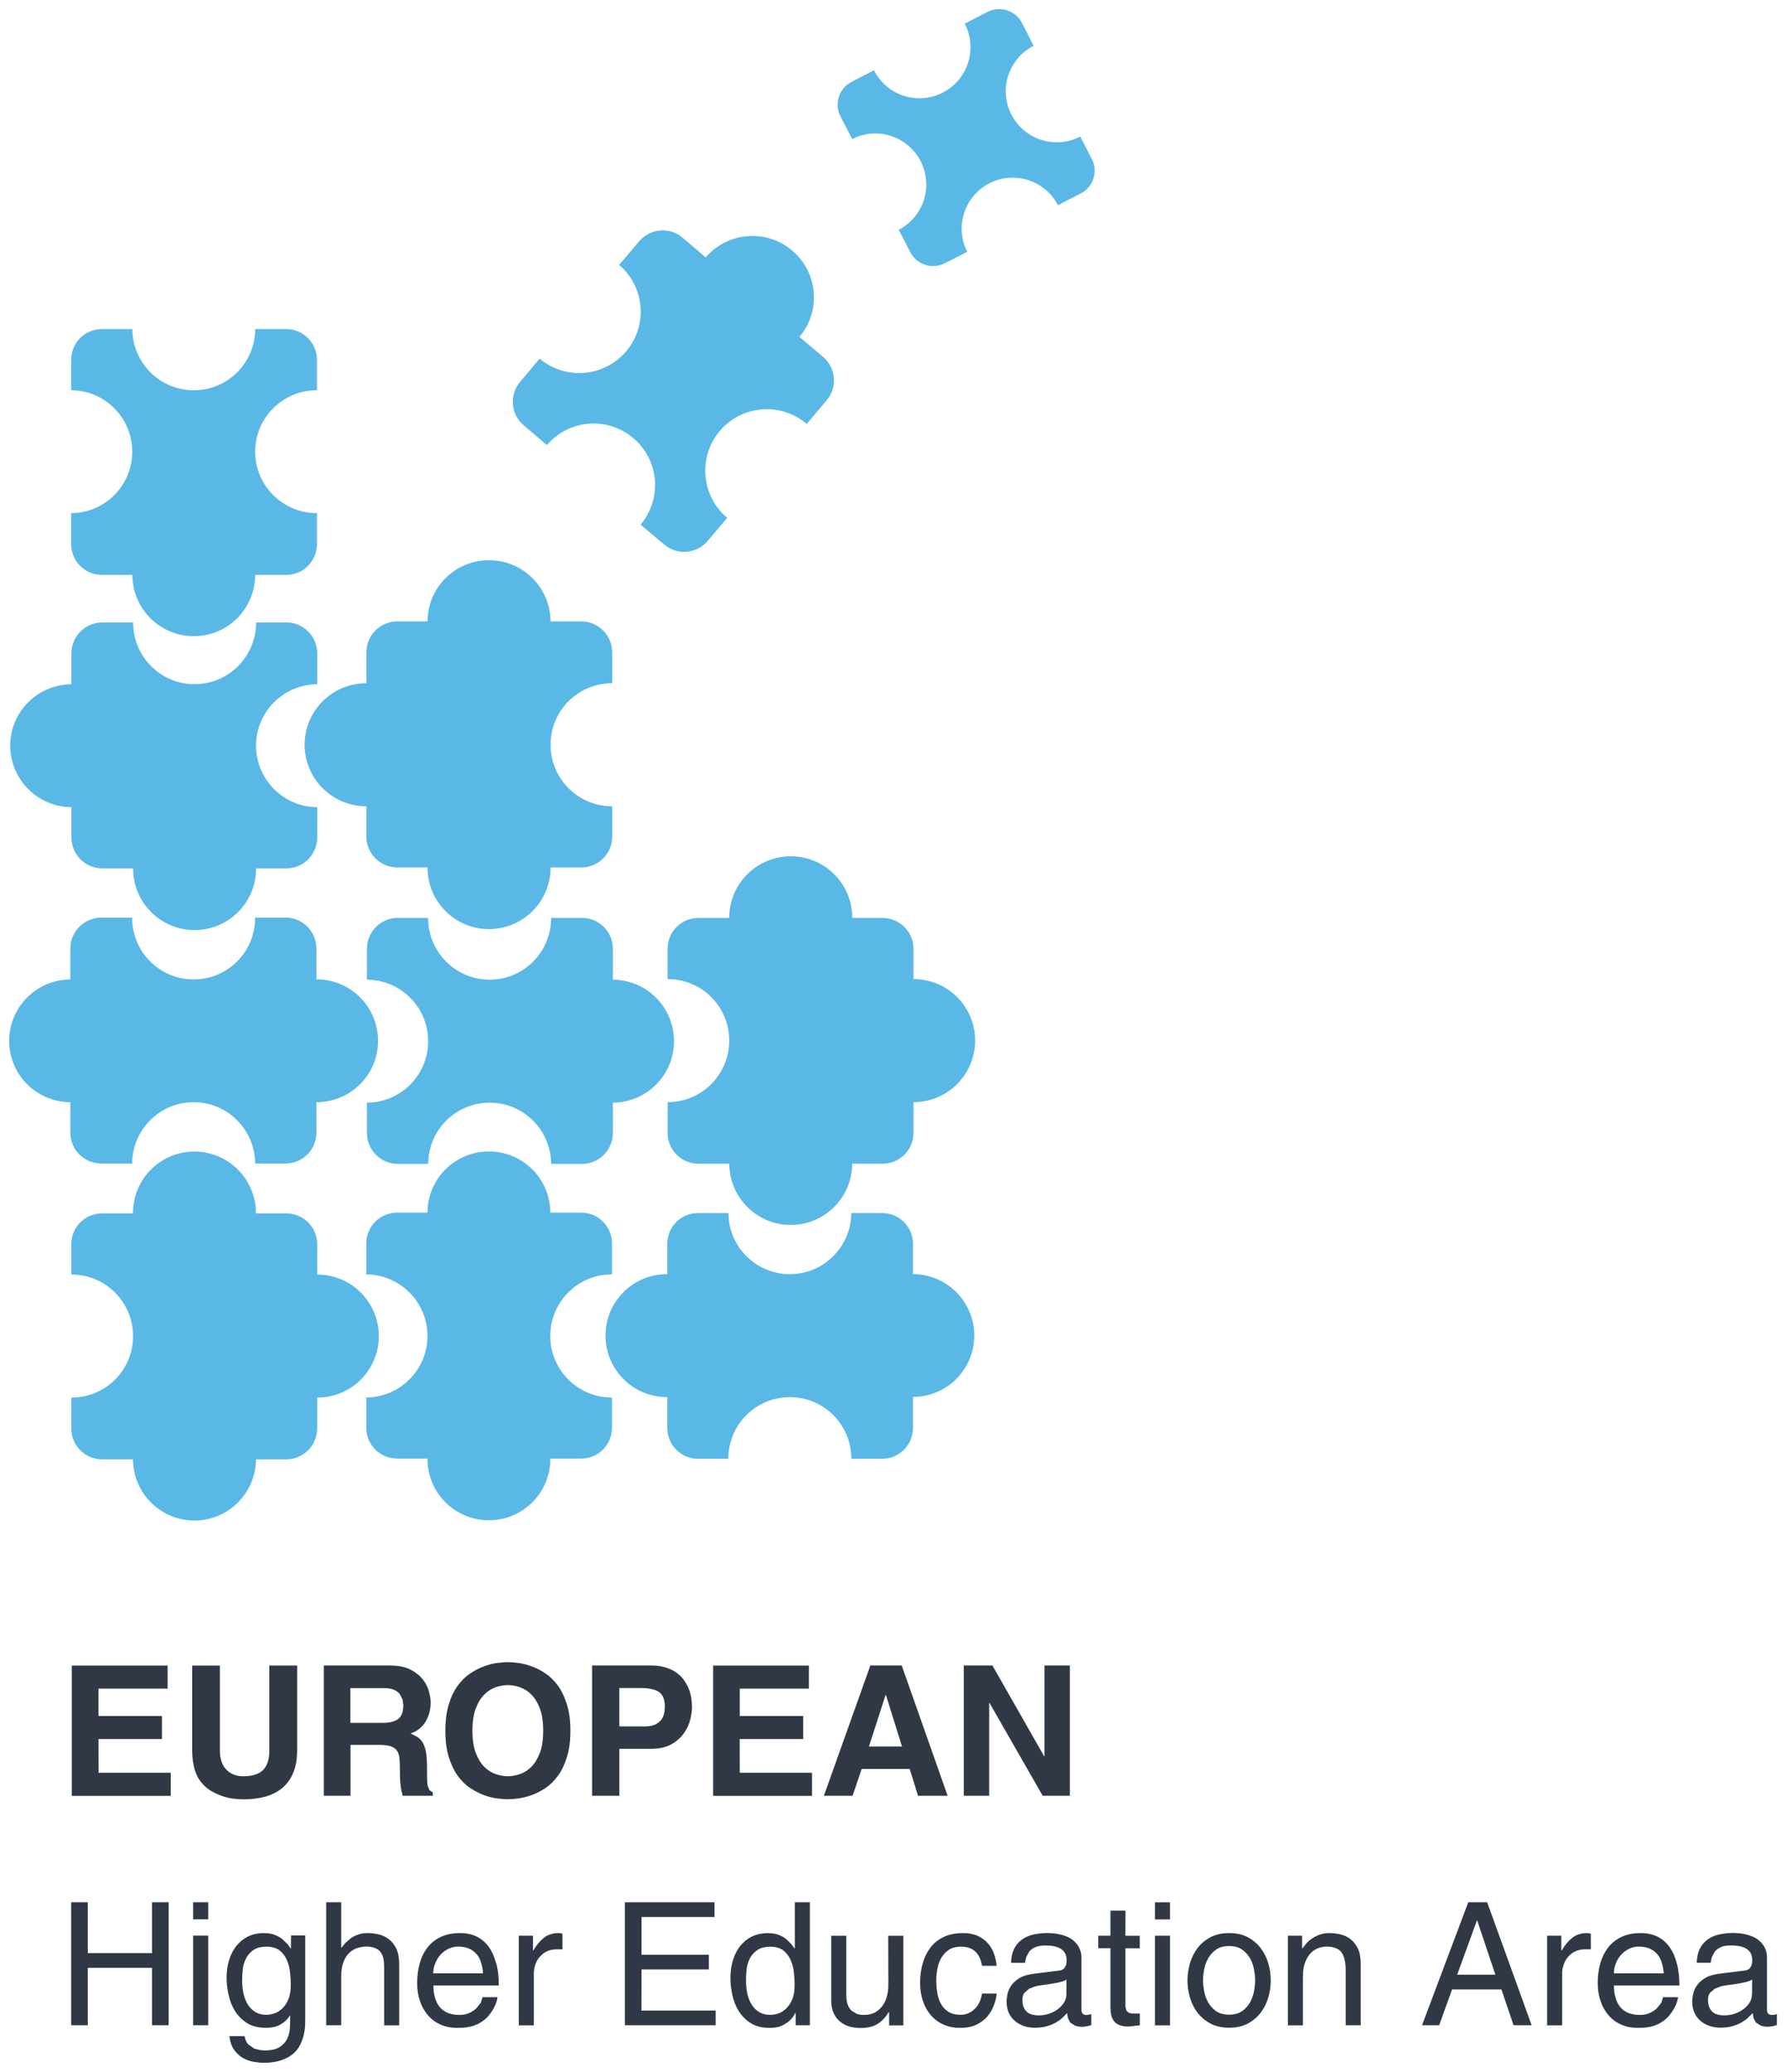
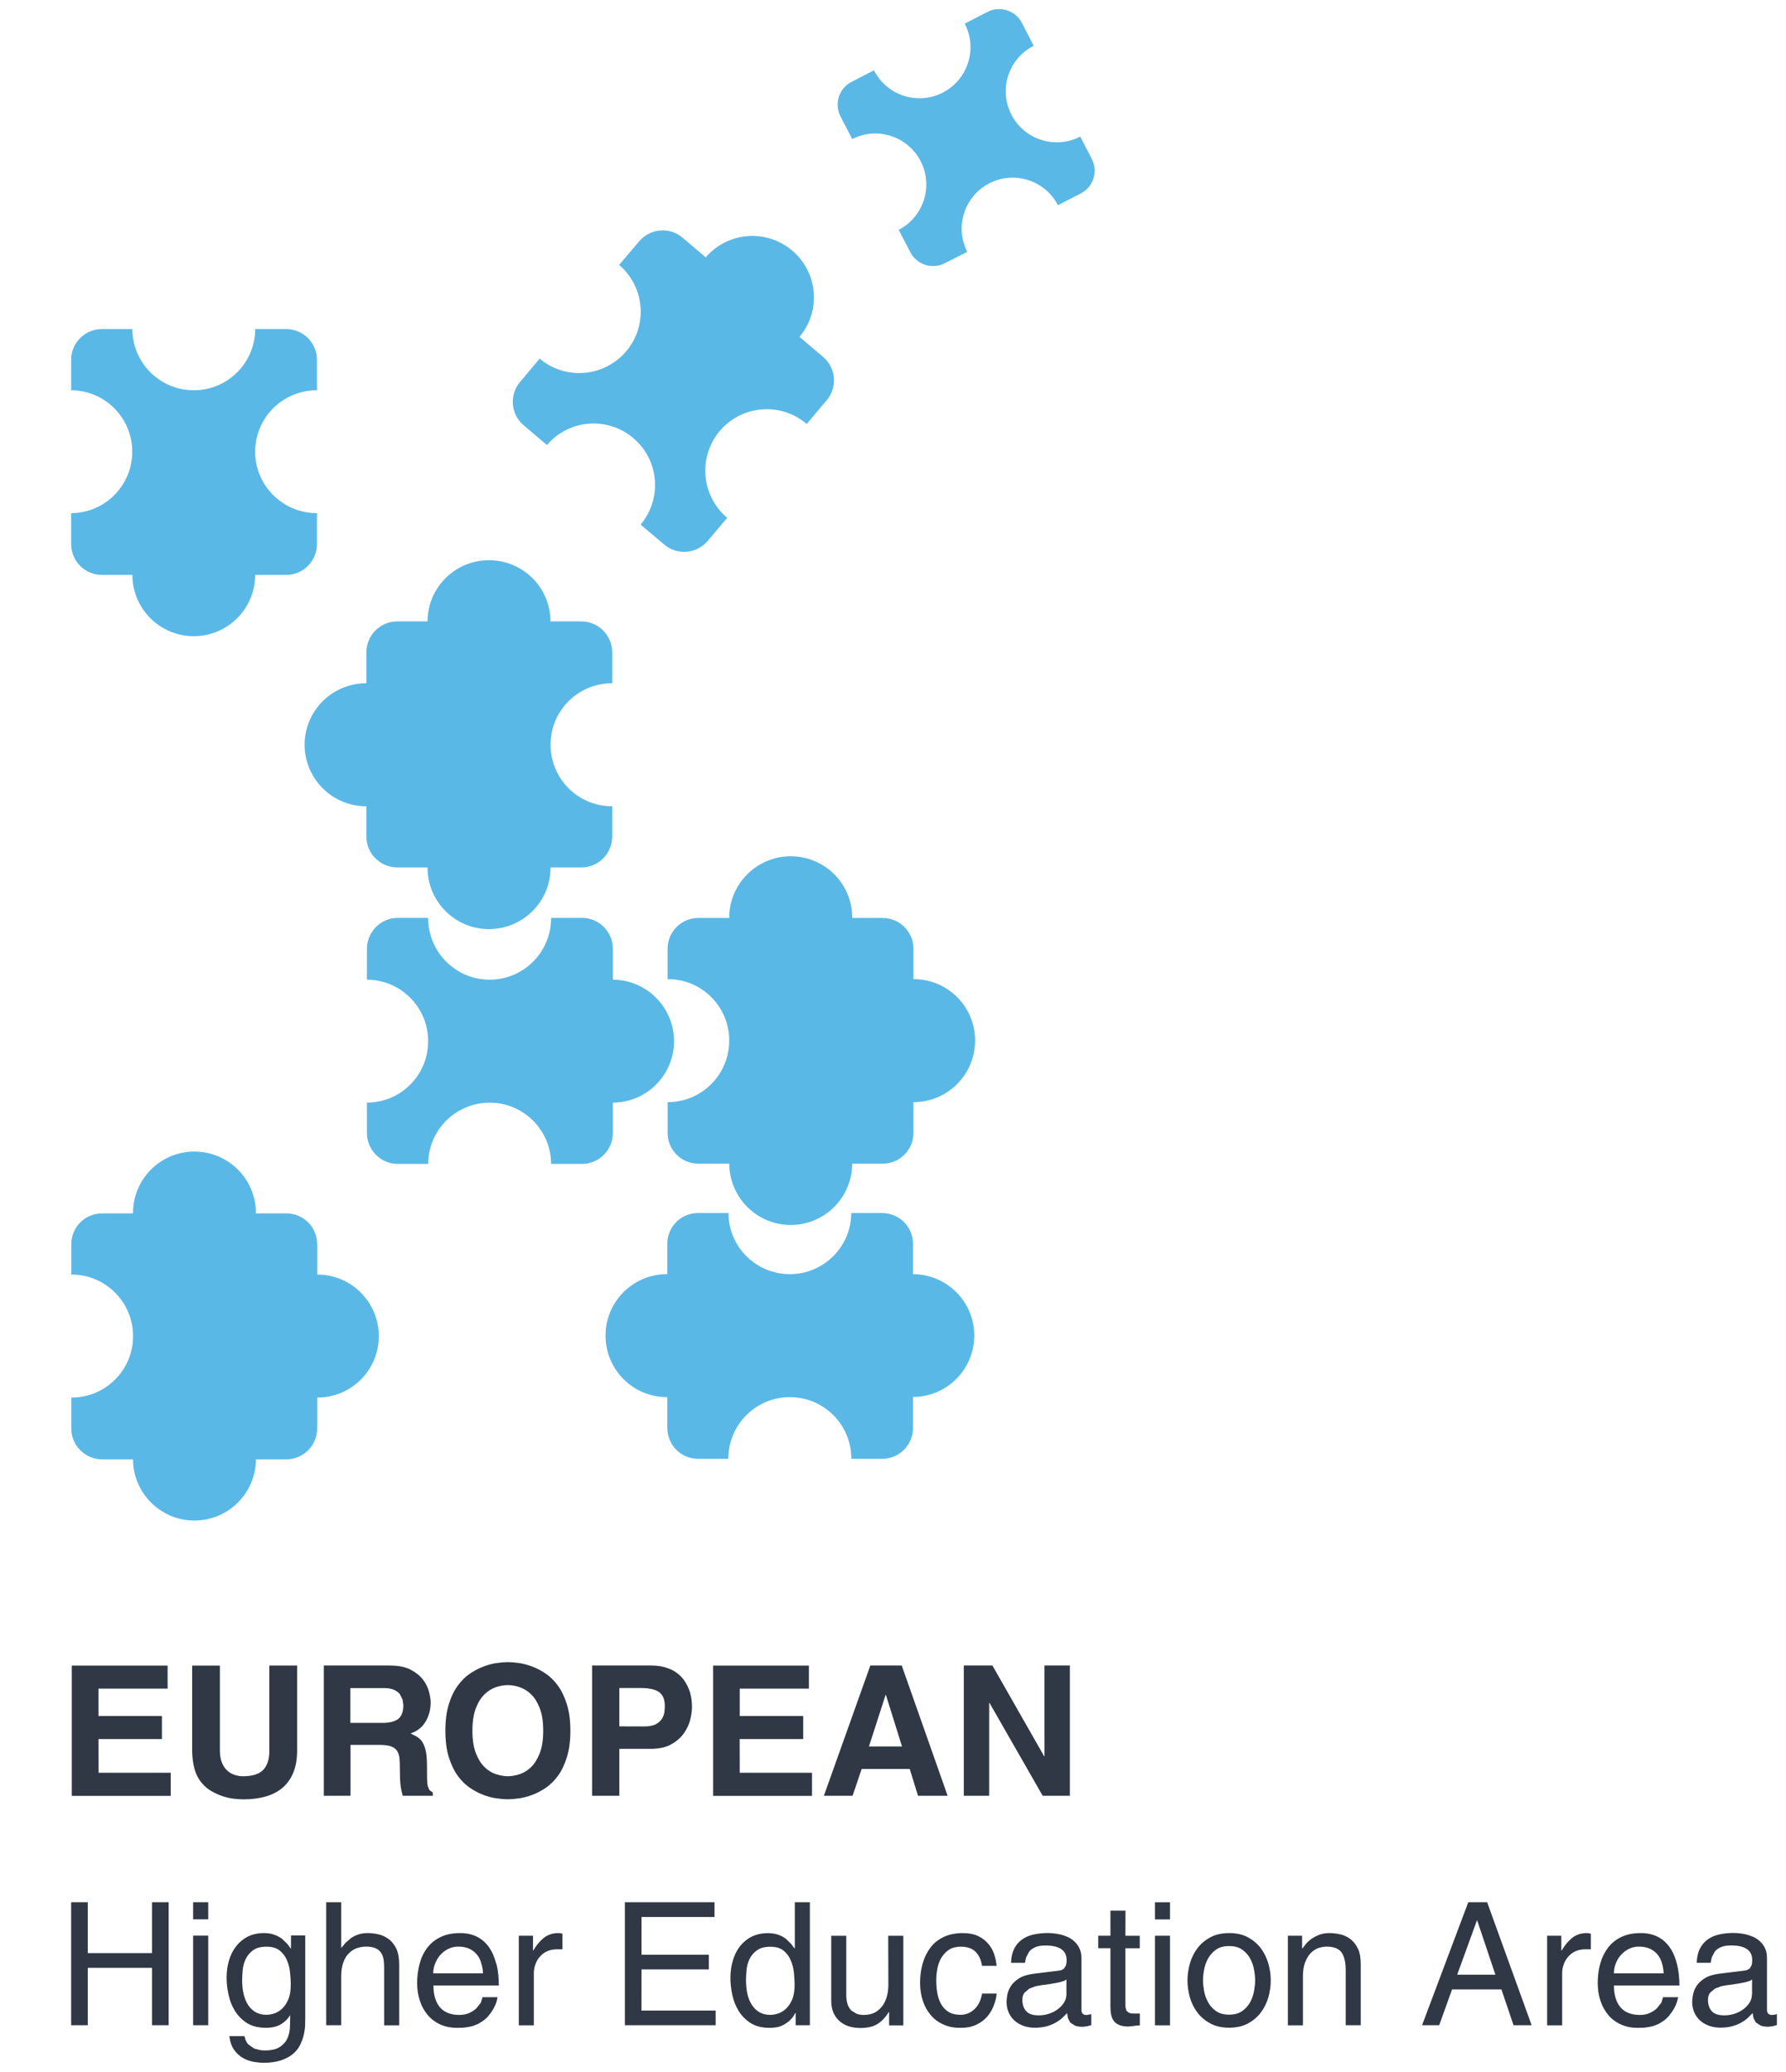
<svg xmlns="http://www.w3.org/2000/svg" xmlns:ns1="http://www.inkscape.org/namespaces/inkscape" xmlns:ns2="http://sodipodi.sourceforge.net/DTD/sodipodi-0.dtd" width="97.354" height="112.901" viewBox="0 0 25.758 29.872" version="1.1" id="svg40421" ns1:version="0.92.0 r15299" ns2:docname="ehea.svg">
  <defs id="defs40415" />
  <ns2:namedview id="base" pagecolor="#ffffff" bordercolor="#666666" borderopacity="1.0" ns1:pageopacity="0.0" ns1:pageshadow="2" ns1:zoom="4.7631482" ns1:cx="58.149297" ns1:cy="55.95039" ns1:document-units="mm" ns1:current-layer="layer1" showgrid="false" fit-margin-top="0" fit-margin-left="0" fit-margin-right="0" fit-margin-bottom="0" units="px" ns1:window-width="1280" ns1:window-height="744" ns1:window-x="-4" ns1:window-y="-4" ns1:window-maximized="1" />
  <g ns1:label="Layer 1" ns1:groupmode="layer" id="layer1" transform="translate(-85.527,-173.075)">
    <g transform="translate(-338.103,32.479)" id="g40392">
      <path d="m 437.681,159.849 c 0,-0.487 -0.395,-0.884 -0.884,-0.885 v -0.439 c 0,-0.244 -0.199,-0.442 -0.445,-0.442 h -0.445 c -0.002,0.485 -0.397,0.881 -0.886,0.881 -0.488,0 -0.885,-0.396 -0.885,-0.881 h -0.439 c -0.246,0 -0.443,0.198 -0.443,0.442 v 0.439 h -0.005 c -0.49,0 -0.886,0.396 -0.886,0.885 0,0.491 0.396,0.888 0.886,0.888 l 0.005,-0.003 v 0.447 c 0,0.247 0.198,0.445 0.443,0.445 h 0.439 l -0.002,-0.002 c 0,-0.49 0.398,-0.887 0.887,-0.887 0.49,0 0.887,0.396 0.887,0.887 l -0.001,0.002 h 0.445 c 0.246,0 0.445,-0.198 0.445,-0.445 V 160.734 c 0.489,0 0.884,-0.398 0.884,-0.885" style="fill:#5ab8e7;fill-opacity:1;fill-rule:nonzero;stroke:none;stroke-width:0.353" id="path5077" ns1:connector-curvature="0" />
      <path ns1:connector-curvature="0" id="path5081" style="fill:#5ab8e7;fill-opacity:1;fill-rule:nonzero;stroke:none;stroke-width:0.353" d="m 428.197,146.222 h 0.004 v -0.439 c 0,-0.245 -0.199,-0.443 -0.444,-0.443 h -0.447 c -7e-4,0.487 -0.397,0.882 -0.885,0.882 -0.489,0 -0.885,-0.395 -0.886,-0.882 h -0.439 c -0.247,0 -0.444,0.198 -0.444,0.443 v 0.439 c 0.487,0.001 0.881,0.398 0.881,0.886 0,0.487 -0.394,0.884 -0.881,0.885 v 0.445 c 0,0.247 0.197,0.446 0.444,0.446 h 0.439 c 10e-4,0.488 0.397,0.883 0.886,0.883 0.488,0 0.884,-0.395 0.885,-0.883 h 0.447 c 0.245,0 0.444,-0.199 0.444,-0.446 v -0.445 h -0.004 c -0.489,0 -0.887,-0.397 -0.887,-0.885 0,-0.491 0.398,-0.886 0.887,-0.886" />
-       <path d="m 430.681,157.195 c -0.489,0 -0.885,0.394 -0.886,0.882 h -0.439 c -0.244,0 -0.444,0.199 -0.444,0.445 v 0.446 c 0.486,0.002 0.883,0.398 0.883,0.887 0,0.488 -0.397,0.884 -0.883,0.887 v 0.436 c 0,0.246 0.2,0.445 0.444,0.445 h 0.439 v 0.005 c 0,0.489 0.396,0.884 0.886,0.884 0.488,0 0.886,-0.395 0.886,-0.884 v -0.005 h 0.445 c 0.246,0 0.444,-0.199 0.444,-0.445 v -0.436 h -0.006 c -0.488,0 -0.884,-0.398 -0.884,-0.887 0,-0.49 0.396,-0.887 0.884,-0.887 h 0.006 v -0.446 c 0,-0.246 -0.198,-0.445 -0.444,-0.445 h -0.445 c -0.002,-0.488 -0.398,-0.882 -0.886,-0.882" style="fill:#5ab8e7;fill-opacity:1;fill-rule:nonzero;stroke:none;stroke-width:0.353" id="path5085" ns1:connector-curvature="0" />
      <path ns1:connector-curvature="0" id="path5089" style="fill:#5ab8e7;fill-opacity:1;fill-rule:nonzero;stroke:none;stroke-width:0.353" d="m 429.805,153.832 7.1e-4,-0.004 h -0.439 c -0.244,0 -0.445,0.2 -0.445,0.446 v 0.445 c 0.489,0.002 0.883,0.398 0.883,0.887 0,0.488 -0.394,0.885 -0.883,0.885 v 0.438 c 0,0.245 0.2,0.446 0.445,0.446 h 0.439 c 10e-4,-0.49 0.399,-0.883 0.886,-0.883 0.488,0 0.884,0.394 0.886,0.883 h 0.446 c 0.246,0 0.445,-0.201 0.445,-0.446 v -0.438 c 0.487,-7.1e-4 0.882,-0.398 0.882,-0.885 0,-0.489 -0.395,-0.885 -0.882,-0.887 v -0.445 c 0,-0.247 -0.2,-0.446 -0.445,-0.446 h -0.446 v 0.004 c 0,0.489 -0.396,0.887 -0.886,0.887 -0.489,0 -0.887,-0.398 -0.887,-0.887" />
      <path d="m 434.115,148.059 0.004,10e-4 -0.283,0.334 c -0.159,0.188 -0.439,0.211 -0.628,0.051 l -0.339,-0.286 c 0.314,-0.375 0.268,-0.932 -0.105,-1.247 -0.373,-0.316 -0.931,-0.272 -1.246,0.1 l -0.335,-0.285 c -0.188,-0.157 -0.211,-0.439 -0.052,-0.626 l 0.282,-0.335 c 0.374,0.314 0.931,0.267 1.247,-0.105 0.317,-0.373 0.27,-0.929 -0.101,-1.246 l 0.288,-0.339 c 0.159,-0.189 0.44,-0.213 0.628,-0.053 l 0.333,0.283 c 0.318,-0.37 0.875,-0.413 1.247,-0.098 0.372,0.315 0.421,0.872 0.105,1.244 l 0.341,0.289 c 0.187,0.159 0.21,0.44 0.051,0.626 l -0.288,0.341 -0.004,-0.004 c -0.372,-0.315 -0.933,-0.269 -1.249,0.104 -0.315,0.373 -0.27,0.932 0.103,1.25" style="fill:#5ab8e7;fill-opacity:1;fill-rule:nonzero;stroke:none;stroke-width:0.353" id="path5093" ns1:connector-curvature="0" />
      <path ns1:connector-curvature="0" id="path5097" style="fill:#5ab8e7;fill-opacity:1;fill-rule:nonzero;stroke:none;stroke-width:0.353" d="m 437.226,141.932 c -0.36,0.184 -0.804,0.043 -0.99,-0.32 l -0.002,-0.002 -0.323,0.166 c -0.181,0.093 -0.252,0.315 -0.16,0.497 l 0.17,0.328 c 0.359,-0.185 0.8,-0.041 0.987,0.319 0.185,0.36 0.043,0.803 -0.317,0.989 l 0.168,0.323 c 0.092,0.18 0.316,0.252 0.496,0.159 l 0.325,-0.164 c -0.184,-0.361 -0.042,-0.803 0.318,-0.988 0.361,-0.186 0.803,-0.044 0.99,0.315 l 0.33,-0.17 c 0.18,-0.092 0.252,-0.314 0.158,-0.496 l -0.166,-0.323 -0.002,0.001 c -0.362,0.185 -0.806,0.044 -0.992,-0.319 -0.185,-0.36 -0.042,-0.804 0.318,-0.989 l 0.004,-0.001 -0.169,-0.33 c -0.093,-0.18 -0.317,-0.252 -0.499,-0.159 l -0.327,0.169 0.002,0.004 c 0.186,0.361 0.043,0.805 -0.319,0.99" />
      <path d="m 430.681,148.672 c -0.488,0 -0.884,0.394 -0.885,0.882 h -0.437 c -0.246,0 -0.445,0.201 -0.445,0.446 v 0.446 h -0.004 c -0.49,0 -0.887,0.398 -0.887,0.885 0,0.489 0.397,0.888 0.887,0.888 h 0.004 v 0.438 c 0,0.243 0.199,0.444 0.445,0.444 h 0.437 v 0.005 c 0,0.487 0.397,0.884 0.885,0.884 0.491,0 0.889,-0.397 0.889,-0.884 l -0.001,-0.005 h 0.445 c 0.246,0 0.445,-0.2 0.445,-0.444 v -0.438 h -0.004 c -0.49,0 -0.885,-0.399 -0.885,-0.888 0,-0.488 0.395,-0.885 0.885,-0.885 h 0.004 v -0.446 c 0,-0.244 -0.199,-0.446 -0.445,-0.446 h -0.445 c -10e-4,-0.488 -0.397,-0.882 -0.887,-0.882" style="fill:#5ab8e7;fill-opacity:1;fill-rule:nonzero;stroke:none;stroke-width:0.353" id="path5101" ns1:connector-curvature="0" />
      <path ns1:connector-curvature="0" id="path5105" style="fill:#5ab8e7;fill-opacity:1;fill-rule:nonzero;stroke:none;stroke-width:0.353" d="m 435.034,158.255 c 0.488,0 0.884,-0.395 0.887,-0.883 h 0.437 c 0.246,0 0.446,-0.198 0.446,-0.444 v -0.444 h 0.003 c 0.49,0 0.886,-0.398 0.886,-0.888 0,-0.49 -0.396,-0.885 -0.886,-0.885 h -0.003 v -0.439 c 0,-0.244 -0.2,-0.443 -0.446,-0.443 h -0.437 v -0.005 c 0,-0.488 -0.397,-0.884 -0.887,-0.884 -0.489,0 -0.887,0.397 -0.887,0.884 v 0.005 h -0.445 c -0.246,0 -0.444,0.199 -0.444,0.443 v 0.439 h 0.004 c 0.49,0 0.885,0.396 0.885,0.885 0,0.49 -0.395,0.888 -0.885,0.888 h -0.003 l -3.5e-4,0.444 c 0,0.246 0.198,0.444 0.444,0.444 h 0.445 c 0.002,0.488 0.399,0.883 0.887,0.883" />
      <path d="m 426.433,162.516 c 0.489,0 0.885,-0.395 0.888,-0.882 h 0.437 c 0.246,0 0.446,-0.2 0.446,-0.446 v -0.445 h 0.003 c 0.49,0 0.886,-0.396 0.886,-0.885 0,-0.49 -0.396,-0.888 -0.886,-0.888 l -0.003,7.1e-4 v -0.438 c 0,-0.247 -0.2,-0.445 -0.446,-0.445 h -0.437 v -0.004 c 0,-0.49 -0.398,-0.887 -0.888,-0.887 -0.489,0 -0.885,0.396 -0.885,0.887 v 0.004 h -0.445 c -0.246,0 -0.445,0.198 -0.445,0.445 v 0.438 l 0.005,-7.1e-4 c 0.489,0 0.886,0.397 0.886,0.888 0,0.489 -0.397,0.885 -0.886,0.885 h -0.005 v 0.445 c 0,0.246 0.199,0.446 0.445,0.446 h 0.445 c 0.002,0.486 0.398,0.882 0.885,0.882" style="fill:#5ab8e7;fill-opacity:1;fill-rule:nonzero;stroke:none;stroke-width:0.353" id="path5109" ns1:connector-curvature="0" />
-       <path ns1:connector-curvature="0" id="path5113" style="fill:#5ab8e7;fill-opacity:1;fill-rule:nonzero;stroke:none;stroke-width:0.353" d="m 423.762,155.601 c 0,0.487 0.395,0.883 0.882,0.884 v 0.438 c 0,0.248 0.201,0.446 0.446,0.446 h 0.446 c 0.002,-0.488 0.398,-0.884 0.887,-0.884 0.489,0 0.884,0.397 0.886,0.884 h 0.438 c 0.247,0 0.446,-0.198 0.446,-0.446 v -0.438 h 0.002 c 0.49,0 0.887,-0.395 0.887,-0.884 0,-0.492 -0.397,-0.887 -0.887,-0.887 l -0.002,0.002 v -0.446 c 0,-0.247 -0.199,-0.446 -0.446,-0.446 h -0.438 v 0.005 c 0,0.491 -0.397,0.886 -0.886,0.886 -0.49,0 -0.887,-0.395 -0.887,-0.886 v -0.005 h -0.446 c -0.244,0 -0.446,0.199 -0.446,0.446 v 0.446 c -0.486,3.5e-4 -0.882,0.398 -0.882,0.885" />
-       <path d="m 423.777,151.344 c 0,0.488 0.396,0.886 0.883,0.888 v 0.437 c 0,0.246 0.199,0.445 0.444,0.445 h 0.446 v 0.005 c 0,0.488 0.397,0.885 0.886,0.885 0.489,0 0.887,-0.397 0.887,-0.885 l -3.5e-4,-0.005 h 0.439 c 0.244,0 0.443,-0.199 0.443,-0.445 v -0.437 c -0.487,-0.002 -0.882,-0.399 -0.882,-0.888 0,-0.487 0.395,-0.881 0.882,-0.884 v -0.447 c 0,-0.244 -0.199,-0.444 -0.443,-0.444 h -0.439 l 3.5e-4,0.004 c 0,0.489 -0.398,0.886 -0.887,0.886 -0.489,0 -0.886,-0.397 -0.886,-0.886 v -0.004 h -0.446 c -0.244,0 -0.444,0.2 -0.444,0.444 v 0.447 c -0.487,0.003 -0.883,0.397 -0.883,0.884" style="fill:#5ab8e7;fill-opacity:1;fill-rule:nonzero;stroke:none;stroke-width:0.353" id="path5117" ns1:connector-curvature="0" />
      <path ns1:connector-curvature="0" id="path5121" style="fill:#2f3844;fill-opacity:1;fill-rule:nonzero;stroke:none;stroke-width:0.353" d="m 425.05,165.666 h 0.915 v -0.332 h -0.915 v -0.395 h 0.997 v -0.332 h -1.382 v 1.878 h 1.427 v -0.333 h -1.041 z m 2.093,0.869 c 0.118,0 0.225,-0.014 0.32,-0.041 0.095,-0.028 0.176,-0.07 0.243,-0.127 0.067,-0.058 0.119,-0.131 0.155,-0.22 0.036,-0.089 0.054,-0.195 0.054,-0.319 v -1.222 h -0.401 v 1.238 c 0,0.115 -0.029,0.203 -0.087,0.265 -0.058,0.062 -0.156,0.093 -0.292,0.093 -0.045,0 -0.088,-0.007 -0.129,-0.022 -0.041,-0.015 -0.076,-0.037 -0.107,-0.068 -0.031,-0.03 -0.055,-0.069 -0.072,-0.116 -0.018,-0.047 -0.026,-0.104 -0.026,-0.17 v -1.219 h -0.4 v 1.245 c 0.003,0.094 0.015,0.179 0.037,0.255 0.022,0.075 0.058,0.143 0.109,0.2 0.041,0.047 0.088,0.086 0.14,0.114 0.051,0.029 0.104,0.052 0.157,0.07 0.054,0.017 0.105,0.029 0.158,0.035 0.051,0.006 0.098,0.009 0.143,0.009 z m 2.728,-0.1 -0.048,-0.033 -0.025,-0.062 c -0.005,-0.027 -0.008,-0.063 -0.009,-0.108 -10e-4,-0.045 -10e-4,-0.102 -10e-4,-0.17 0,-0.087 -0.005,-0.158 -0.015,-0.212 -0.011,-0.054 -0.026,-0.098 -0.046,-0.132 -0.02,-0.035 -0.045,-0.06 -0.074,-0.079 -0.03,-0.019 -0.064,-0.036 -0.102,-0.054 0.094,-0.031 0.166,-0.087 0.216,-0.169 0.049,-0.082 0.074,-0.174 0.074,-0.278 0,-0.041 -0.008,-0.091 -0.023,-0.151 -0.015,-0.06 -0.043,-0.119 -0.086,-0.175 -0.042,-0.057 -0.102,-0.105 -0.179,-0.146 -0.076,-0.04 -0.178,-0.06 -0.303,-0.06 h -0.95 v 1.878 h 0.385 v -0.734 h 0.406 c 0.073,0 0.13,0.006 0.171,0.019 0.041,0.013 0.071,0.035 0.092,0.063 0.02,0.029 0.032,0.066 0.037,0.11 0.004,0.045 0.006,0.099 0.006,0.163 0,0.098 0.003,0.174 0.01,0.229 0.007,0.055 0.018,0.105 0.031,0.15 h 0.435 z m -0.498,-1.059 c -0.051,0.038 -0.126,0.057 -0.229,0.057 h -0.461 v -0.502 h 0.489 c 0.058,0 0.104,0.009 0.14,0.025 0.036,0.016 0.064,0.037 0.084,0.062 l 0.04,0.079 0.011,0.08 c 0,0.094 -0.025,0.16 -0.074,0.199 z m 2.304,-0.479 c -0.053,-0.073 -0.113,-0.132 -0.179,-0.176 -0.067,-0.045 -0.133,-0.079 -0.2,-0.103 -0.067,-0.025 -0.131,-0.041 -0.191,-0.049 -0.06,-0.008 -0.111,-0.012 -0.153,-0.012 -0.042,0 -0.093,0.004 -0.153,0.012 -0.06,0.007 -0.124,0.024 -0.191,0.049 -0.067,0.024 -0.134,0.059 -0.2,0.103 -0.066,0.044 -0.126,0.103 -0.179,0.176 -0.054,0.073 -0.097,0.163 -0.129,0.27 -0.033,0.106 -0.049,0.233 -0.049,0.379 0,0.146 0.016,0.273 0.049,0.379 0.033,0.106 0.076,0.196 0.129,0.27 0.053,0.073 0.113,0.132 0.179,0.176 0.067,0.044 0.133,0.079 0.2,0.103 0.067,0.025 0.131,0.041 0.191,0.048 0.06,0.008 0.111,0.012 0.153,0.012 0.042,0 0.092,-0.004 0.153,-0.012 0.06,-0.008 0.124,-0.024 0.191,-0.048 0.067,-0.024 0.134,-0.059 0.2,-0.103 0.066,-0.044 0.126,-0.103 0.179,-0.176 0.054,-0.073 0.096,-0.163 0.129,-0.27 0.034,-0.106 0.05,-0.233 0.05,-0.379 0,-0.146 -0.016,-0.273 -0.05,-0.379 -0.033,-0.107 -0.076,-0.197 -0.129,-0.27 z m -0.263,0.973 c -0.033,0.085 -0.075,0.152 -0.125,0.201 -0.051,0.049 -0.107,0.083 -0.167,0.102 -0.06,0.019 -0.116,0.029 -0.168,0.029 -0.052,0 -0.109,-0.01 -0.169,-0.029 -0.06,-0.019 -0.116,-0.053 -0.166,-0.102 -0.051,-0.049 -0.092,-0.116 -0.126,-0.201 -0.033,-0.086 -0.05,-0.194 -0.05,-0.324 0,-0.131 0.017,-0.239 0.05,-0.325 0.033,-0.086 0.075,-0.152 0.126,-0.201 0.05,-0.049 0.106,-0.083 0.166,-0.103 0.06,-0.019 0.117,-0.029 0.169,-0.029 0.052,0 0.108,0.01 0.168,0.029 0.06,0.02 0.116,0.054 0.167,0.103 0.05,0.049 0.092,0.115 0.125,0.201 0.034,0.085 0.05,0.194 0.05,0.325 0,0.131 -0.016,0.238 -0.05,0.324 z m 1.904,-0.132 c 0.079,-0.046 0.14,-0.102 0.183,-0.167 0.043,-0.064 0.072,-0.131 0.087,-0.199 0.015,-0.068 0.022,-0.123 0.022,-0.165 0,-0.092 -0.013,-0.176 -0.041,-0.25 -0.028,-0.074 -0.066,-0.138 -0.115,-0.189 -0.05,-0.053 -0.111,-0.093 -0.183,-0.12 -0.072,-0.028 -0.153,-0.042 -0.244,-0.042 h -0.858 v 1.878 h 0.393 v -0.677 h 0.45 c 0.126,0 0.228,-0.023 0.306,-0.069 z m -0.756,-0.255 v -0.553 h 0.311 c 0.122,0 0.21,0.021 0.264,0.06 0.054,0.04 0.081,0.107 0.081,0.199 0,0.021 -0.002,0.048 -0.005,0.082 -0.004,0.033 -0.015,0.065 -0.033,0.097 -0.019,0.032 -0.047,0.059 -0.087,0.082 -0.039,0.022 -0.095,0.034 -0.169,0.034 z m 1.736,0.183 h 0.916 V 165.334 H 434.299 v -0.395 h 0.997 v -0.332 h -1.381 v 1.878 h 1.426 v -0.333 H 434.299 Z m 2.337,-1.06 h -0.453 l -0.67,1.878 h 0.414 l 0.131,-0.387 h 0.693 l 0.12,0.387 h 0.427 z m -0.473,1.167 0.24,-0.743 h 0.005 l 0.232,0.743 z m 1.734,-0.628 h 0.005 l 0.767,1.339 h 0.392 v -1.878 h -0.366 v 1.308 h -0.005 l -0.746,-1.308 h -0.413 v 1.878 h 0.366 z m -12.074,3.607 h -0.926 v -0.734 h -0.24 v 1.774 h 0.24 v -0.828 h 0.926 v 0.828 h 0.24 v -1.774 h -0.24 z m 0.593,-0.252 v 1.292 h 0.218 v -1.292 z m 0,1.292 z m 0,-1.774 v 0.247 h 0.218 v -0.247 z m 0,0.247 z m 1.411,0.425 -0.051,-0.069 -0.076,-0.074 c -0.03,-0.023 -0.067,-0.043 -0.11,-0.059 -0.043,-0.017 -0.094,-0.025 -0.153,-0.025 -0.086,0 -0.162,0.017 -0.229,0.049 -0.066,0.033 -0.123,0.079 -0.169,0.137 -0.046,0.059 -0.081,0.127 -0.105,0.206 -0.024,0.078 -0.035,0.162 -0.035,0.253 0,0.078 0.009,0.159 0.028,0.243 0.018,0.085 0.048,0.163 0.092,0.234 0.044,0.07 0.102,0.129 0.174,0.175 0.073,0.046 0.164,0.068 0.274,0.068 0.088,0 0.159,-0.016 0.216,-0.051 0.057,-0.034 0.101,-0.078 0.132,-0.131 v 0.054 c 0,0.038 -10e-4,0.083 -0.004,0.136 -0.003,0.053 -0.016,0.103 -0.038,0.15 -0.022,0.047 -0.059,0.087 -0.109,0.12 -0.051,0.033 -0.122,0.049 -0.216,0.049 l -0.061,-0.004 -0.09,-0.023 -0.086,-0.061 c -0.026,-0.028 -0.044,-0.067 -0.054,-0.119 h -0.218 c 0.01,0.086 0.035,0.155 0.073,0.205 0.038,0.051 0.083,0.09 0.132,0.116 0.049,0.026 0.101,0.043 0.153,0.051 0.053,0.008 0.098,0.013 0.136,0.013 0.099,0 0.183,-0.013 0.252,-0.036 0.069,-0.024 0.126,-0.054 0.17,-0.091 0.044,-0.037 0.078,-0.079 0.102,-0.127 0.024,-0.048 0.042,-0.096 0.054,-0.145 0.011,-0.048 0.018,-0.094 0.02,-0.138 10e-4,-0.044 0.002,-0.082 0.002,-0.113 v -1.186 h -0.205 z m -0.038,0.729 c -0.024,0.056 -0.054,0.1 -0.089,0.133 -0.035,0.033 -0.073,0.056 -0.115,0.07 -0.042,0.013 -0.079,0.019 -0.114,0.019 -0.059,0 -0.111,-0.013 -0.154,-0.038 -0.043,-0.025 -0.08,-0.061 -0.109,-0.105 -0.029,-0.045 -0.05,-0.097 -0.064,-0.158 -0.014,-0.06 -0.021,-0.126 -0.021,-0.197 0,-0.041 0.003,-0.09 0.008,-0.146 0.005,-0.057 0.019,-0.109 0.043,-0.159 0.024,-0.051 0.06,-0.093 0.106,-0.127 0.047,-0.035 0.113,-0.052 0.197,-0.052 0.079,0 0.141,0.019 0.187,0.055 0.047,0.038 0.082,0.084 0.105,0.14 0.024,0.056 0.039,0.116 0.045,0.18 0.007,0.063 0.01,0.121 0.01,0.174 0,0.086 -0.011,0.157 -0.036,0.213 z m 1.447,-0.87 c -0.045,-0.033 -0.093,-0.056 -0.147,-0.068 -0.054,-0.012 -0.105,-0.018 -0.154,-0.018 -0.052,0 -0.099,0.007 -0.139,0.021 -0.04,0.014 -0.074,0.031 -0.105,0.053 l -0.079,0.069 -0.055,0.067 h -0.005 v -0.655 h -0.217 v 1.774 h 0.217 v -0.704 c 0,-0.081 0.01,-0.149 0.031,-0.204 0.02,-0.056 0.048,-0.1 0.083,-0.133 0.034,-0.034 0.073,-0.058 0.116,-0.072 0.043,-0.014 0.087,-0.021 0.131,-0.021 0.051,0 0.094,0.007 0.128,0.021 0.034,0.014 0.061,0.034 0.079,0.059 0.019,0.025 0.032,0.054 0.04,0.09 0.007,0.035 0.011,0.075 0.011,0.12 v 0.845 h 0.217 v -0.879 c 0,-0.092 -0.014,-0.168 -0.041,-0.226 -0.029,-0.059 -0.065,-0.104 -0.109,-0.138 z m 1.552,0.357 c -0.024,-0.093 -0.058,-0.173 -0.104,-0.238 -0.046,-0.066 -0.104,-0.117 -0.173,-0.152 -0.069,-0.035 -0.151,-0.053 -0.244,-0.053 -0.107,0 -0.2,0.018 -0.278,0.055 -0.079,0.037 -0.142,0.088 -0.193,0.153 -0.051,0.066 -0.088,0.141 -0.112,0.229 -0.024,0.087 -0.037,0.181 -0.037,0.282 0,0.093 0.013,0.18 0.04,0.259 0.026,0.079 0.065,0.147 0.114,0.205 0.05,0.058 0.11,0.103 0.182,0.135 0.072,0.033 0.153,0.048 0.243,0.048 0.051,0 0.096,-0.002 0.134,-0.008 0.037,-0.005 0.07,-0.013 0.098,-0.021 l 0.069,-0.028 0.051,-0.031 c 0.042,-0.026 0.076,-0.057 0.103,-0.092 0.029,-0.034 0.051,-0.068 0.07,-0.102 0.018,-0.034 0.032,-0.065 0.041,-0.094 l 0.015,-0.066 h -0.217 l -0.025,0.081 -0.067,0.083 c -0.029,0.026 -0.064,0.048 -0.104,0.066 -0.04,0.017 -0.086,0.026 -0.137,0.026 -0.125,0 -0.219,-0.037 -0.282,-0.111 -0.062,-0.074 -0.093,-0.179 -0.093,-0.314 h 0.943 c 0,-0.113 -0.011,-0.217 -0.034,-0.31 z m -0.909,0.137 c 0,-0.049 0.009,-0.097 0.029,-0.144 0.019,-0.048 0.044,-0.089 0.076,-0.124 0.032,-0.035 0.07,-0.064 0.114,-0.085 0.043,-0.021 0.09,-0.032 0.139,-0.032 0.066,0 0.121,0.011 0.166,0.032 0.043,0.021 0.08,0.05 0.108,0.085 0.028,0.035 0.049,0.076 0.061,0.124 0.014,0.047 0.023,0.095 0.025,0.144 z m 1.806,-0.58 c -0.083,0 -0.153,0.023 -0.211,0.069 -0.059,0.047 -0.109,0.108 -0.152,0.183 h -0.004 v -0.214 h -0.205 v 1.292 h 0.217 v -0.751 c 0,-0.046 0.008,-0.09 0.024,-0.132 0.015,-0.042 0.037,-0.079 0.067,-0.111 0.028,-0.032 0.063,-0.057 0.103,-0.075 0.04,-0.018 0.086,-0.027 0.137,-0.027 h 0.082 v -0.225 l -0.024,-0.006 z m 1.198,0.524 h 0.971 v -0.212 h -0.971 v -0.544 h 1.053 v -0.213 H 432.642 v 1.774 h 1.309 v -0.212 h -1.07 z m 2.211,-0.303 h -0.005 l -0.049,-0.066 -0.075,-0.073 c -0.03,-0.023 -0.067,-0.042 -0.109,-0.058 -0.042,-0.015 -0.093,-0.023 -0.152,-0.023 -0.086,0 -0.162,0.017 -0.229,0.049 -0.067,0.033 -0.123,0.079 -0.17,0.137 -0.046,0.059 -0.08,0.127 -0.104,0.206 -0.024,0.078 -0.036,0.162 -0.036,0.253 0,0.078 0.009,0.159 0.027,0.243 0.018,0.085 0.049,0.163 0.092,0.234 0.044,0.07 0.102,0.129 0.174,0.175 0.073,0.046 0.164,0.068 0.275,0.068 0.031,0 0.063,-0.002 0.097,-0.008 0.034,-0.005 0.067,-0.017 0.099,-0.034 0.032,-0.017 0.063,-0.038 0.093,-0.065 0.03,-0.027 0.056,-0.063 0.079,-0.107 h 0.005 v 0.177 h 0.205 v -1.774 h -0.217 z m -0.038,0.736 c -0.024,0.056 -0.054,0.1 -0.089,0.133 -0.035,0.033 -0.073,0.056 -0.114,0.07 -0.042,0.013 -0.079,0.019 -0.114,0.019 -0.059,0 -0.111,-0.013 -0.155,-0.038 -0.044,-0.025 -0.08,-0.061 -0.109,-0.105 -0.029,-0.045 -0.051,-0.097 -0.065,-0.158 -0.013,-0.06 -0.02,-0.126 -0.02,-0.197 0,-0.041 0.002,-0.09 0.007,-0.146 0.005,-0.057 0.02,-0.109 0.043,-0.159 0.024,-0.051 0.06,-0.093 0.107,-0.127 0.047,-0.035 0.113,-0.052 0.196,-0.052 0.08,0 0.142,0.019 0.188,0.055 0.045,0.038 0.081,0.084 0.104,0.14 0.024,0.056 0.04,0.116 0.046,0.18 0.006,0.063 0.01,0.121 0.01,0.174 0,0.086 -0.012,0.157 -0.036,0.213 z m 1.387,-0.208 c 0,0.048 -0.006,0.097 -0.017,0.147 -0.012,0.05 -0.031,0.097 -0.058,0.139 -0.028,0.042 -0.064,0.076 -0.109,0.104 -0.046,0.027 -0.103,0.041 -0.172,0.041 -0.035,0 -0.067,-0.005 -0.098,-0.015 l -0.079,-0.048 c -0.022,-0.022 -0.04,-0.051 -0.054,-0.087 -0.012,-0.037 -0.02,-0.081 -0.02,-0.134 v -0.857 h -0.217 v 0.929 c 0,0.078 0.013,0.142 0.038,0.193 0.025,0.051 0.059,0.092 0.1,0.123 0.042,0.032 0.087,0.054 0.136,0.066 0.049,0.012 0.098,0.018 0.146,0.018 0.104,0 0.187,-0.019 0.248,-0.058 0.062,-0.039 0.116,-0.096 0.162,-0.172 l 0.005,0.005 v 0.188 h 0.205 v -1.292 h -0.218 z m 0.766,-0.396 c 0.029,-0.047 0.066,-0.085 0.11,-0.114 0.045,-0.029 0.102,-0.043 0.169,-0.043 0.092,0 0.163,0.024 0.212,0.073 0.049,0.048 0.08,0.116 0.094,0.203 h 0.21 c -0.005,-0.056 -0.017,-0.112 -0.035,-0.168 -0.019,-0.057 -0.048,-0.107 -0.087,-0.152 -0.038,-0.045 -0.087,-0.082 -0.146,-0.11 -0.06,-0.028 -0.131,-0.042 -0.215,-0.042 -0.107,0 -0.2,0.018 -0.278,0.055 -0.078,0.037 -0.143,0.088 -0.192,0.153 -0.05,0.066 -0.088,0.141 -0.113,0.229 -0.025,0.087 -0.037,0.181 -0.037,0.282 0,0.093 0.013,0.18 0.04,0.259 0.026,0.079 0.065,0.147 0.114,0.205 0.05,0.058 0.11,0.103 0.182,0.135 0.072,0.033 0.153,0.048 0.243,0.048 0.094,0 0.173,-0.015 0.238,-0.048 0.065,-0.032 0.118,-0.073 0.158,-0.122 0.04,-0.05 0.07,-0.103 0.091,-0.161 0.021,-0.058 0.034,-0.112 0.038,-0.163 h -0.21 c -0.018,0.099 -0.055,0.175 -0.113,0.227 -0.056,0.053 -0.123,0.079 -0.196,0.079 -0.074,0 -0.134,-0.015 -0.18,-0.045 -0.047,-0.031 -0.082,-0.07 -0.108,-0.119 -0.025,-0.049 -0.042,-0.102 -0.051,-0.161 -0.009,-0.059 -0.013,-0.115 -0.013,-0.172 0,-0.058 0.006,-0.115 0.017,-0.173 0.011,-0.058 0.031,-0.11 0.059,-0.157 z m 2.091,0.828 c -0.048,0 -0.072,-0.025 -0.072,-0.076 v -0.744 c 0,-0.055 -0.009,-0.101 -0.029,-0.141 -0.019,-0.04 -0.043,-0.073 -0.073,-0.1 -0.029,-0.027 -0.062,-0.049 -0.099,-0.065 -0.036,-0.015 -0.072,-0.028 -0.109,-0.036 -0.036,-0.008 -0.07,-0.013 -0.1,-0.016 l -0.07,-0.004 c -0.08,0 -0.152,0.008 -0.217,0.023 -0.065,0.015 -0.121,0.041 -0.167,0.076 -0.047,0.035 -0.083,0.079 -0.109,0.133 -0.026,0.054 -0.041,0.12 -0.042,0.198 h 0.2 l 0.017,-0.08 0.044,-0.081 c 0.02,-0.026 0.049,-0.047 0.087,-0.064 0.036,-0.017 0.086,-0.025 0.149,-0.025 0.203,0 0.304,0.071 0.304,0.21 0,0.033 -0.004,0.059 -0.01,0.078 l -0.028,0.045 -0.037,0.022 -0.04,0.008 -0.359,0.044 c -0.09,0.012 -0.161,0.034 -0.213,0.067 -0.051,0.033 -0.091,0.07 -0.117,0.111 -0.027,0.041 -0.043,0.083 -0.051,0.125 -0.007,0.042 -0.011,0.076 -0.011,0.103 0,0.056 0.011,0.107 0.03,0.152 0.02,0.045 0.047,0.085 0.084,0.117 0.037,0.033 0.08,0.058 0.129,0.076 0.049,0.018 0.104,0.027 0.163,0.027 0.062,0 0.118,-0.006 0.167,-0.019 0.048,-0.013 0.092,-0.03 0.129,-0.051 0.038,-0.021 0.071,-0.043 0.098,-0.068 l 0.073,-0.072 0.012,0.073 0.034,0.063 0.068,0.044 c 0.03,0.012 0.068,0.017 0.116,0.017 l 0.064,-0.009 0.055,-0.015 v -0.158 l -0.038,0.007 z m -0.289,-0.299 c 0,0.043 -0.011,0.083 -0.035,0.12 -0.023,0.037 -0.053,0.069 -0.09,0.096 -0.037,0.028 -0.079,0.049 -0.127,0.065 -0.048,0.016 -0.097,0.023 -0.148,0.023 -0.082,0 -0.141,-0.019 -0.179,-0.059 -0.037,-0.04 -0.056,-0.095 -0.056,-0.165 0,-0.042 0.01,-0.075 0.029,-0.101 l 0.07,-0.06 0.09,-0.034 c 0.033,-0.008 0.062,-0.012 0.088,-0.016 0.068,-0.008 0.122,-0.016 0.164,-0.024 0.042,-0.007 0.076,-0.014 0.102,-0.02 l 0.06,-0.018 0.032,-0.02 z m 0.852,-1.205 h -0.217 v 0.361 h -0.176 v 0.18 h 0.176 v 0.852 c 0,0.04 0.004,0.076 0.011,0.11 0.007,0.034 0.02,0.063 0.039,0.088 0.019,0.025 0.046,0.044 0.079,0.058 0.034,0.014 0.078,0.021 0.133,0.021 l 0.06,-0.006 c 0.029,-0.005 0.063,-0.008 0.102,-0.011 v -0.17 h -0.077 l -0.04,-0.001 -0.043,-0.011 -0.035,-0.031 -0.013,-0.058 v -0.84 h 0.207 v -0.18 h -0.207 z m 0.425,0.361 v 1.292 h 0.217 v -1.292 z m 0,1.292 z m 0,-1.774 v 0.247 h 0.217 v -0.247 z m 0,0.247 z m 1.524,0.412 c -0.049,-0.064 -0.112,-0.116 -0.186,-0.156 -0.075,-0.04 -0.165,-0.059 -0.268,-0.059 -0.104,0 -0.193,0.02 -0.268,0.059 -0.074,0.04 -0.137,0.091 -0.187,0.156 -0.049,0.064 -0.086,0.138 -0.11,0.219 -0.023,0.082 -0.036,0.165 -0.036,0.248 0,0.084 0.013,0.167 0.036,0.249 0.024,0.082 0.061,0.154 0.11,0.218 0.05,0.064 0.113,0.116 0.187,0.156 0.075,0.039 0.164,0.059 0.268,0.059 0.104,0 0.193,-0.02 0.268,-0.059 0.074,-0.04 0.137,-0.092 0.186,-0.156 0.049,-0.064 0.086,-0.137 0.11,-0.218 0.024,-0.082 0.036,-0.164 0.036,-0.249 0,-0.083 -0.012,-0.167 -0.036,-0.248 -0.024,-0.081 -0.061,-0.155 -0.11,-0.219 z m -0.094,0.616 c -0.01,0.057 -0.028,0.111 -0.055,0.162 -0.028,0.051 -0.066,0.095 -0.115,0.13 -0.049,0.035 -0.113,0.053 -0.191,0.053 -0.078,0 -0.141,-0.018 -0.19,-0.053 -0.049,-0.035 -0.087,-0.079 -0.115,-0.13 -0.027,-0.051 -0.046,-0.105 -0.056,-0.162 -0.01,-0.057 -0.015,-0.107 -0.015,-0.15 0,-0.043 0.005,-0.093 0.015,-0.149 0.01,-0.057 0.029,-0.111 0.056,-0.162 0.028,-0.051 0.066,-0.095 0.115,-0.13 0.049,-0.036 0.113,-0.053 0.19,-0.053 0.078,0 0.141,0.017 0.191,0.053 0.049,0.035 0.087,0.079 0.115,0.13 0.027,0.051 0.045,0.105 0.055,0.162 0.01,0.056 0.015,0.107 0.015,0.149 0,0.043 -0.005,0.093 -0.015,0.15 z m 1.389,-0.745 c -0.044,-0.033 -0.093,-0.056 -0.147,-0.068 -0.054,-0.012 -0.105,-0.018 -0.155,-0.018 -0.056,0 -0.105,0.008 -0.148,0.025 -0.043,0.017 -0.08,0.036 -0.112,0.059 -0.033,0.023 -0.059,0.047 -0.08,0.073 l -0.05,0.064 h -0.005 v -0.183 h -0.205 v 1.292 h 0.217 v -0.704 c 0,-0.088 0.012,-0.159 0.036,-0.215 0.023,-0.057 0.053,-0.1 0.087,-0.133 0.035,-0.032 0.072,-0.054 0.111,-0.066 0.04,-0.011 0.075,-0.017 0.106,-0.017 0.105,0 0.178,0.029 0.218,0.085 0.039,0.057 0.059,0.141 0.059,0.253 v 0.796 h 0.217 v -0.879 c 0,-0.092 -0.013,-0.168 -0.041,-0.226 -0.028,-0.059 -0.065,-0.104 -0.109,-0.138 z m 1.7,-0.531 -0.667,1.774 h 0.247 l 0.186,-0.517 h 0.712 l 0.175,0.517 h 0.261 l -0.642,-1.774 z m -0.16,1.045 0.284,-0.781 h 0.005 l 0.262,0.781 z m 1.87,-0.6 c -0.083,0 -0.153,0.023 -0.211,0.069 -0.059,0.047 -0.109,0.108 -0.152,0.183 h -0.005 v -0.214 h -0.205 v 1.292 h 0.217 v -0.751 c 0,-0.046 0.008,-0.09 0.024,-0.132 0.015,-0.042 0.038,-0.079 0.067,-0.111 0.029,-0.032 0.063,-0.057 0.103,-0.075 0.041,-0.018 0.086,-0.027 0.137,-0.027 h 0.082 v -0.225 l -0.025,-0.006 z m 1.299,0.443 c -0.023,-0.093 -0.058,-0.173 -0.104,-0.238 -0.046,-0.066 -0.104,-0.117 -0.173,-0.152 -0.07,-0.035 -0.15,-0.053 -0.244,-0.053 -0.107,0 -0.2,0.018 -0.278,0.055 -0.078,0.037 -0.142,0.088 -0.193,0.153 -0.05,0.066 -0.088,0.141 -0.113,0.229 -0.025,0.087 -0.037,0.181 -0.037,0.282 0,0.093 0.013,0.18 0.04,0.259 0.026,0.079 0.065,0.147 0.114,0.205 0.049,0.058 0.11,0.103 0.182,0.135 0.071,0.033 0.152,0.048 0.243,0.048 0.051,0 0.095,-0.002 0.133,-0.008 0.038,-0.005 0.07,-0.013 0.098,-0.021 l 0.069,-0.028 0.051,-0.031 c 0.041,-0.026 0.075,-0.057 0.103,-0.092 0.028,-0.034 0.051,-0.068 0.07,-0.102 0.018,-0.034 0.032,-0.065 0.041,-0.094 l 0.016,-0.066 h -0.218 l -0.025,0.081 -0.067,0.083 c -0.029,0.026 -0.064,0.048 -0.104,0.066 -0.04,0.017 -0.085,0.026 -0.137,0.026 -0.125,0 -0.219,-0.037 -0.282,-0.111 -0.062,-0.074 -0.093,-0.179 -0.093,-0.314 h 0.944 c 0,-0.113 -0.012,-0.217 -0.035,-0.31 z m -0.909,0.137 c 0,-0.049 0.01,-0.097 0.028,-0.144 0.019,-0.048 0.044,-0.089 0.077,-0.124 0.032,-0.035 0.07,-0.064 0.113,-0.085 0.044,-0.021 0.09,-0.032 0.139,-0.032 0.066,0 0.121,0.011 0.166,0.032 0.044,0.021 0.081,0.05 0.109,0.085 0.028,0.035 0.048,0.076 0.062,0.124 0.013,0.047 0.021,0.095 0.024,0.144 z m 2.313,0.598 -0.033,0.002 c -0.048,0 -0.072,-0.025 -0.072,-0.076 v -0.744 c 0,-0.055 -0.009,-0.101 -0.028,-0.141 -0.019,-0.04 -0.043,-0.073 -0.073,-0.1 -0.029,-0.027 -0.062,-0.049 -0.098,-0.065 -0.037,-0.015 -0.073,-0.028 -0.109,-0.036 -0.036,-0.008 -0.069,-0.013 -0.1,-0.016 l -0.07,-0.004 c -0.08,0 -0.152,0.008 -0.217,0.023 -0.065,0.015 -0.12,0.041 -0.167,0.076 -0.046,0.035 -0.082,0.079 -0.108,0.133 -0.027,0.054 -0.041,0.12 -0.043,0.198 h 0.2 l 0.017,-0.08 0.043,-0.081 c 0.02,-0.026 0.049,-0.047 0.087,-0.064 0.037,-0.017 0.086,-0.025 0.149,-0.025 0.203,0 0.304,0.071 0.304,0.21 0,0.033 -0.003,0.059 -0.01,0.078 l -0.027,0.045 -0.037,0.022 -0.04,0.008 -0.358,0.044 c -0.091,0.012 -0.162,0.034 -0.214,0.067 -0.051,0.033 -0.091,0.07 -0.117,0.111 -0.027,0.041 -0.043,0.083 -0.051,0.125 -0.008,0.042 -0.012,0.076 -0.012,0.103 0,0.056 0.011,0.107 0.03,0.152 0.02,0.045 0.048,0.085 0.084,0.117 0.036,0.033 0.079,0.058 0.129,0.076 0.05,0.018 0.104,0.027 0.163,0.027 0.062,0 0.119,-0.006 0.167,-0.019 0.048,-0.013 0.092,-0.03 0.13,-0.051 0.037,-0.021 0.07,-0.043 0.097,-0.068 l 0.073,-0.072 0.012,0.073 0.034,0.063 0.068,0.044 c 0.03,0.012 0.068,0.017 0.116,0.017 l 0.065,-0.009 0.054,-0.015 v -0.158 z m -0.322,-0.296 c 0,0.043 -0.011,0.083 -0.034,0.12 -0.023,0.037 -0.053,0.069 -0.09,0.096 -0.037,0.028 -0.08,0.049 -0.127,0.065 -0.048,0.016 -0.098,0.023 -0.148,0.023 -0.083,0 -0.142,-0.019 -0.179,-0.059 -0.037,-0.04 -0.056,-0.095 -0.056,-0.165 0,-0.042 0.01,-0.075 0.029,-0.101 l 0.071,-0.06 0.089,-0.034 c 0.033,-0.008 0.062,-0.012 0.088,-0.016 0.068,-0.008 0.123,-0.016 0.165,-0.024 0.042,-0.007 0.075,-0.014 0.102,-0.02 l 0.06,-0.018 0.032,-0.02 v 0.213" />
    </g>
  </g>
</svg>